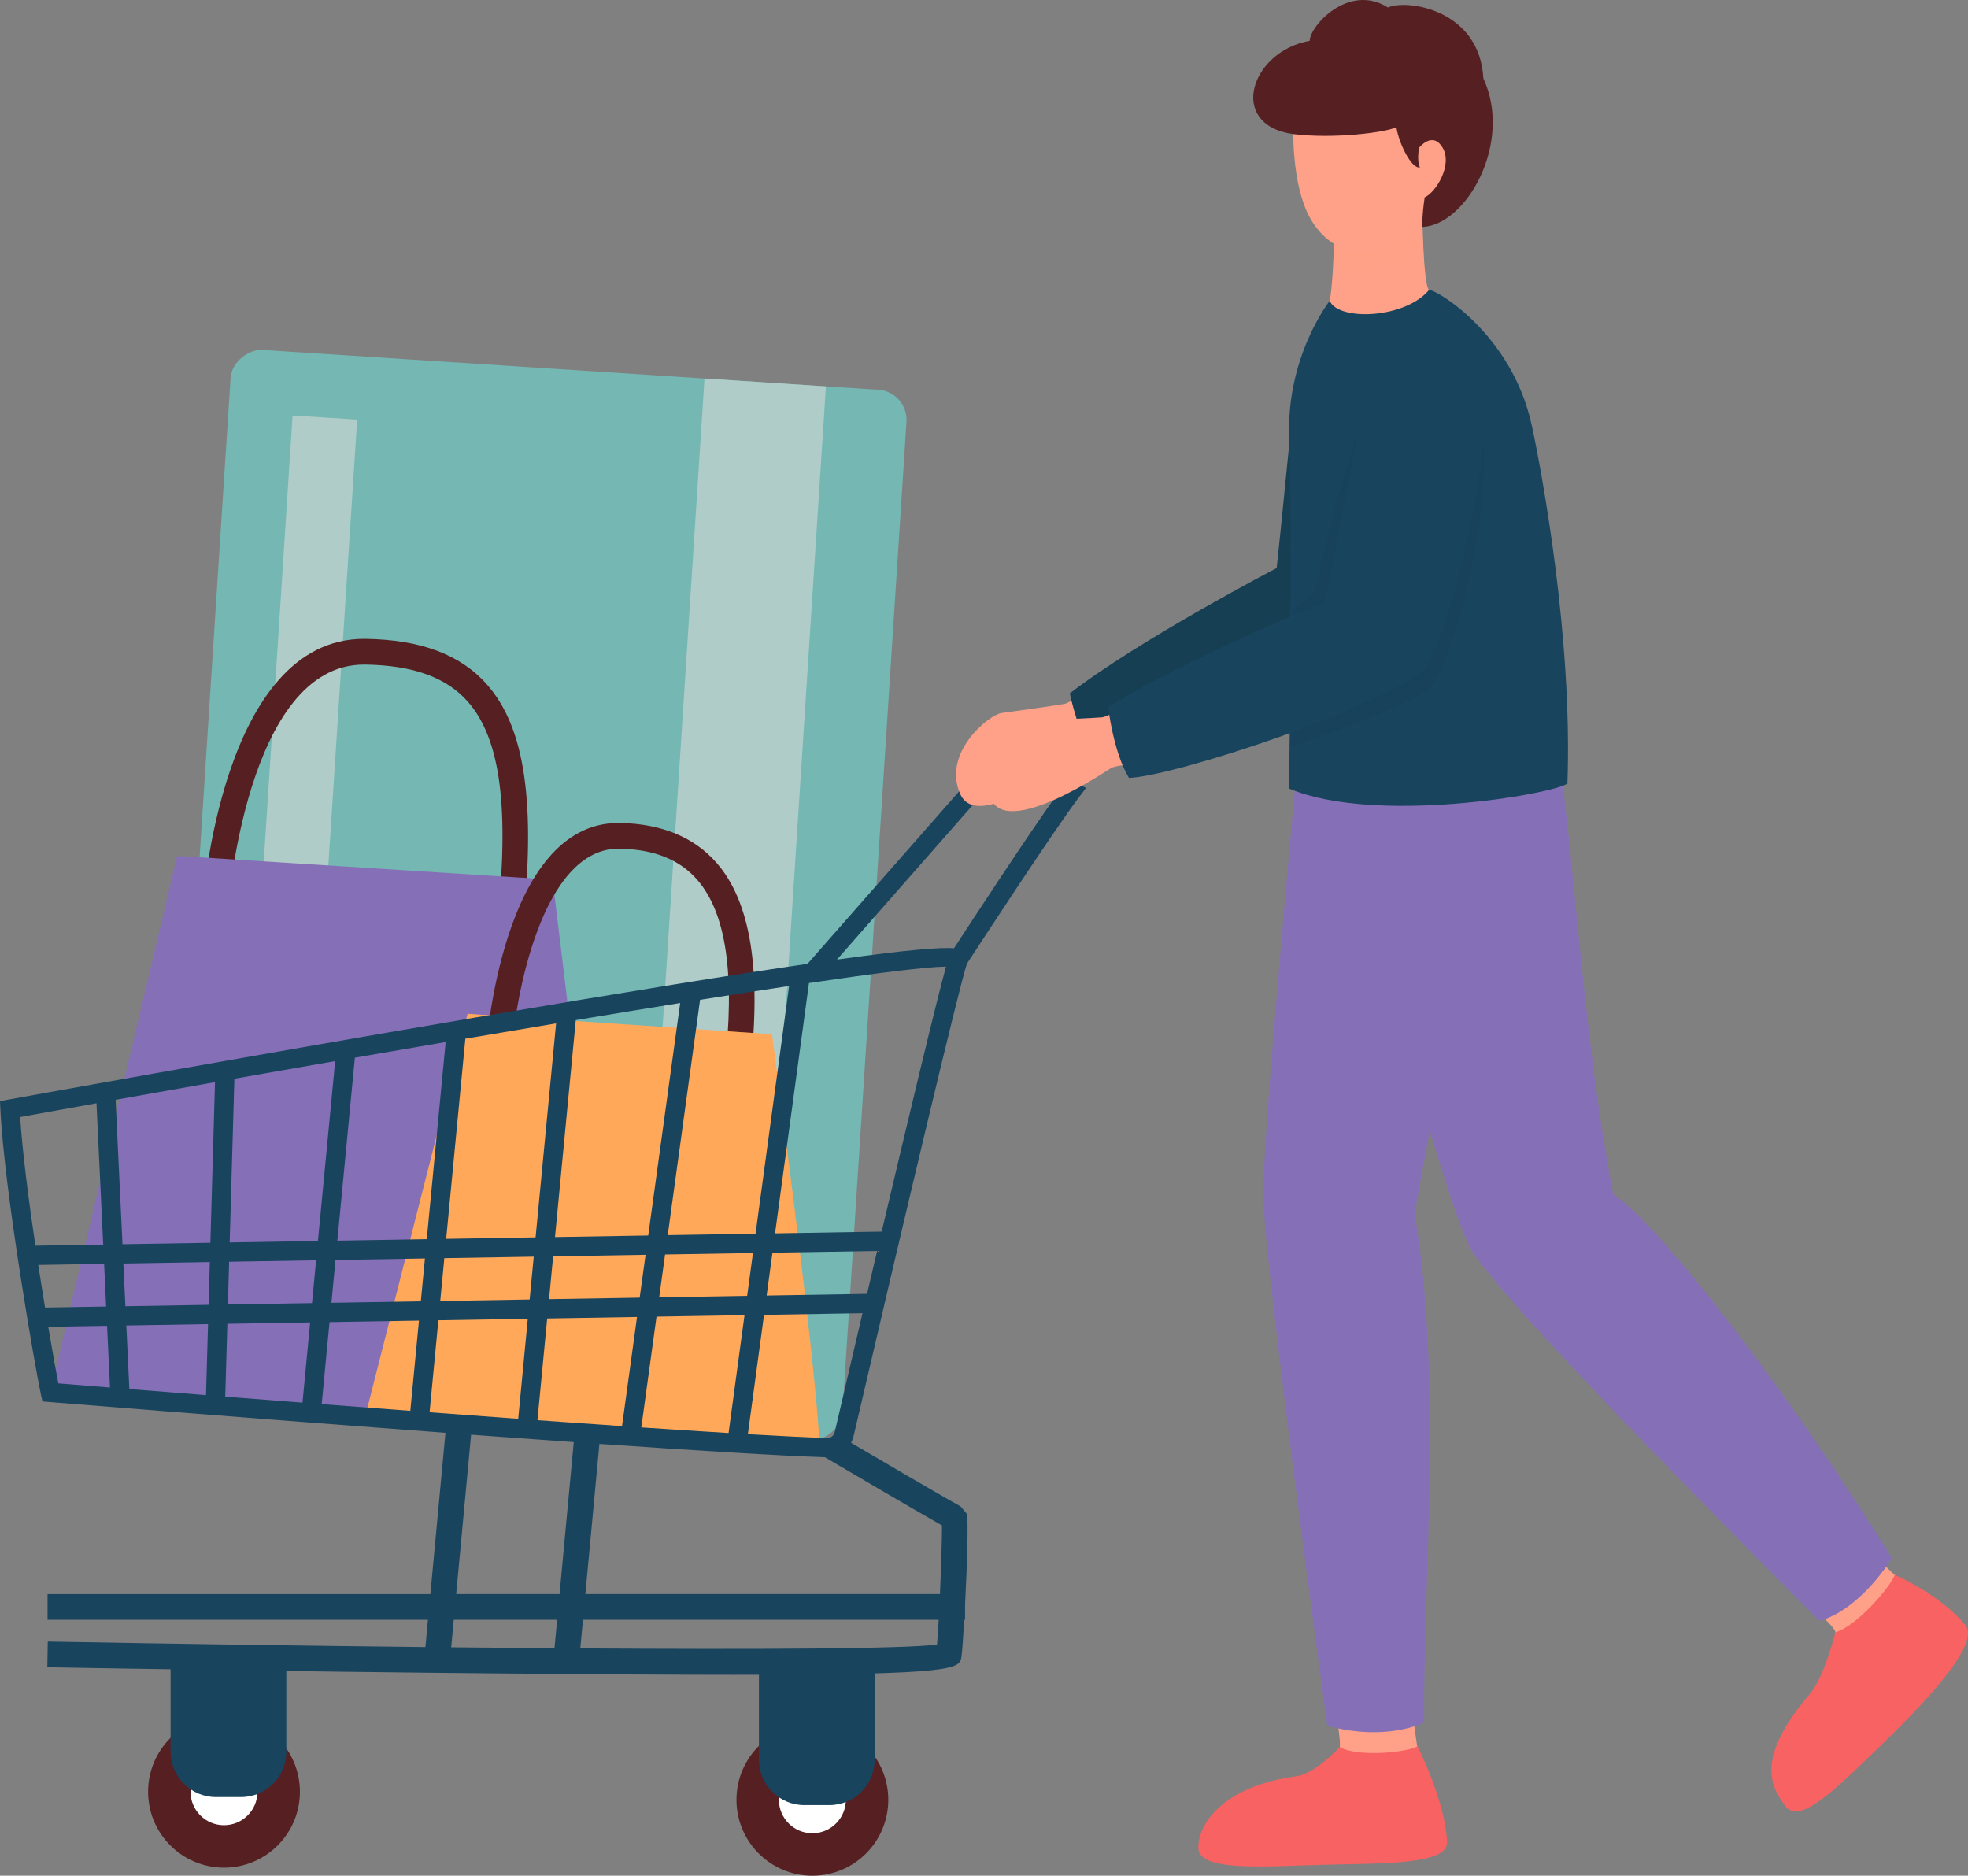
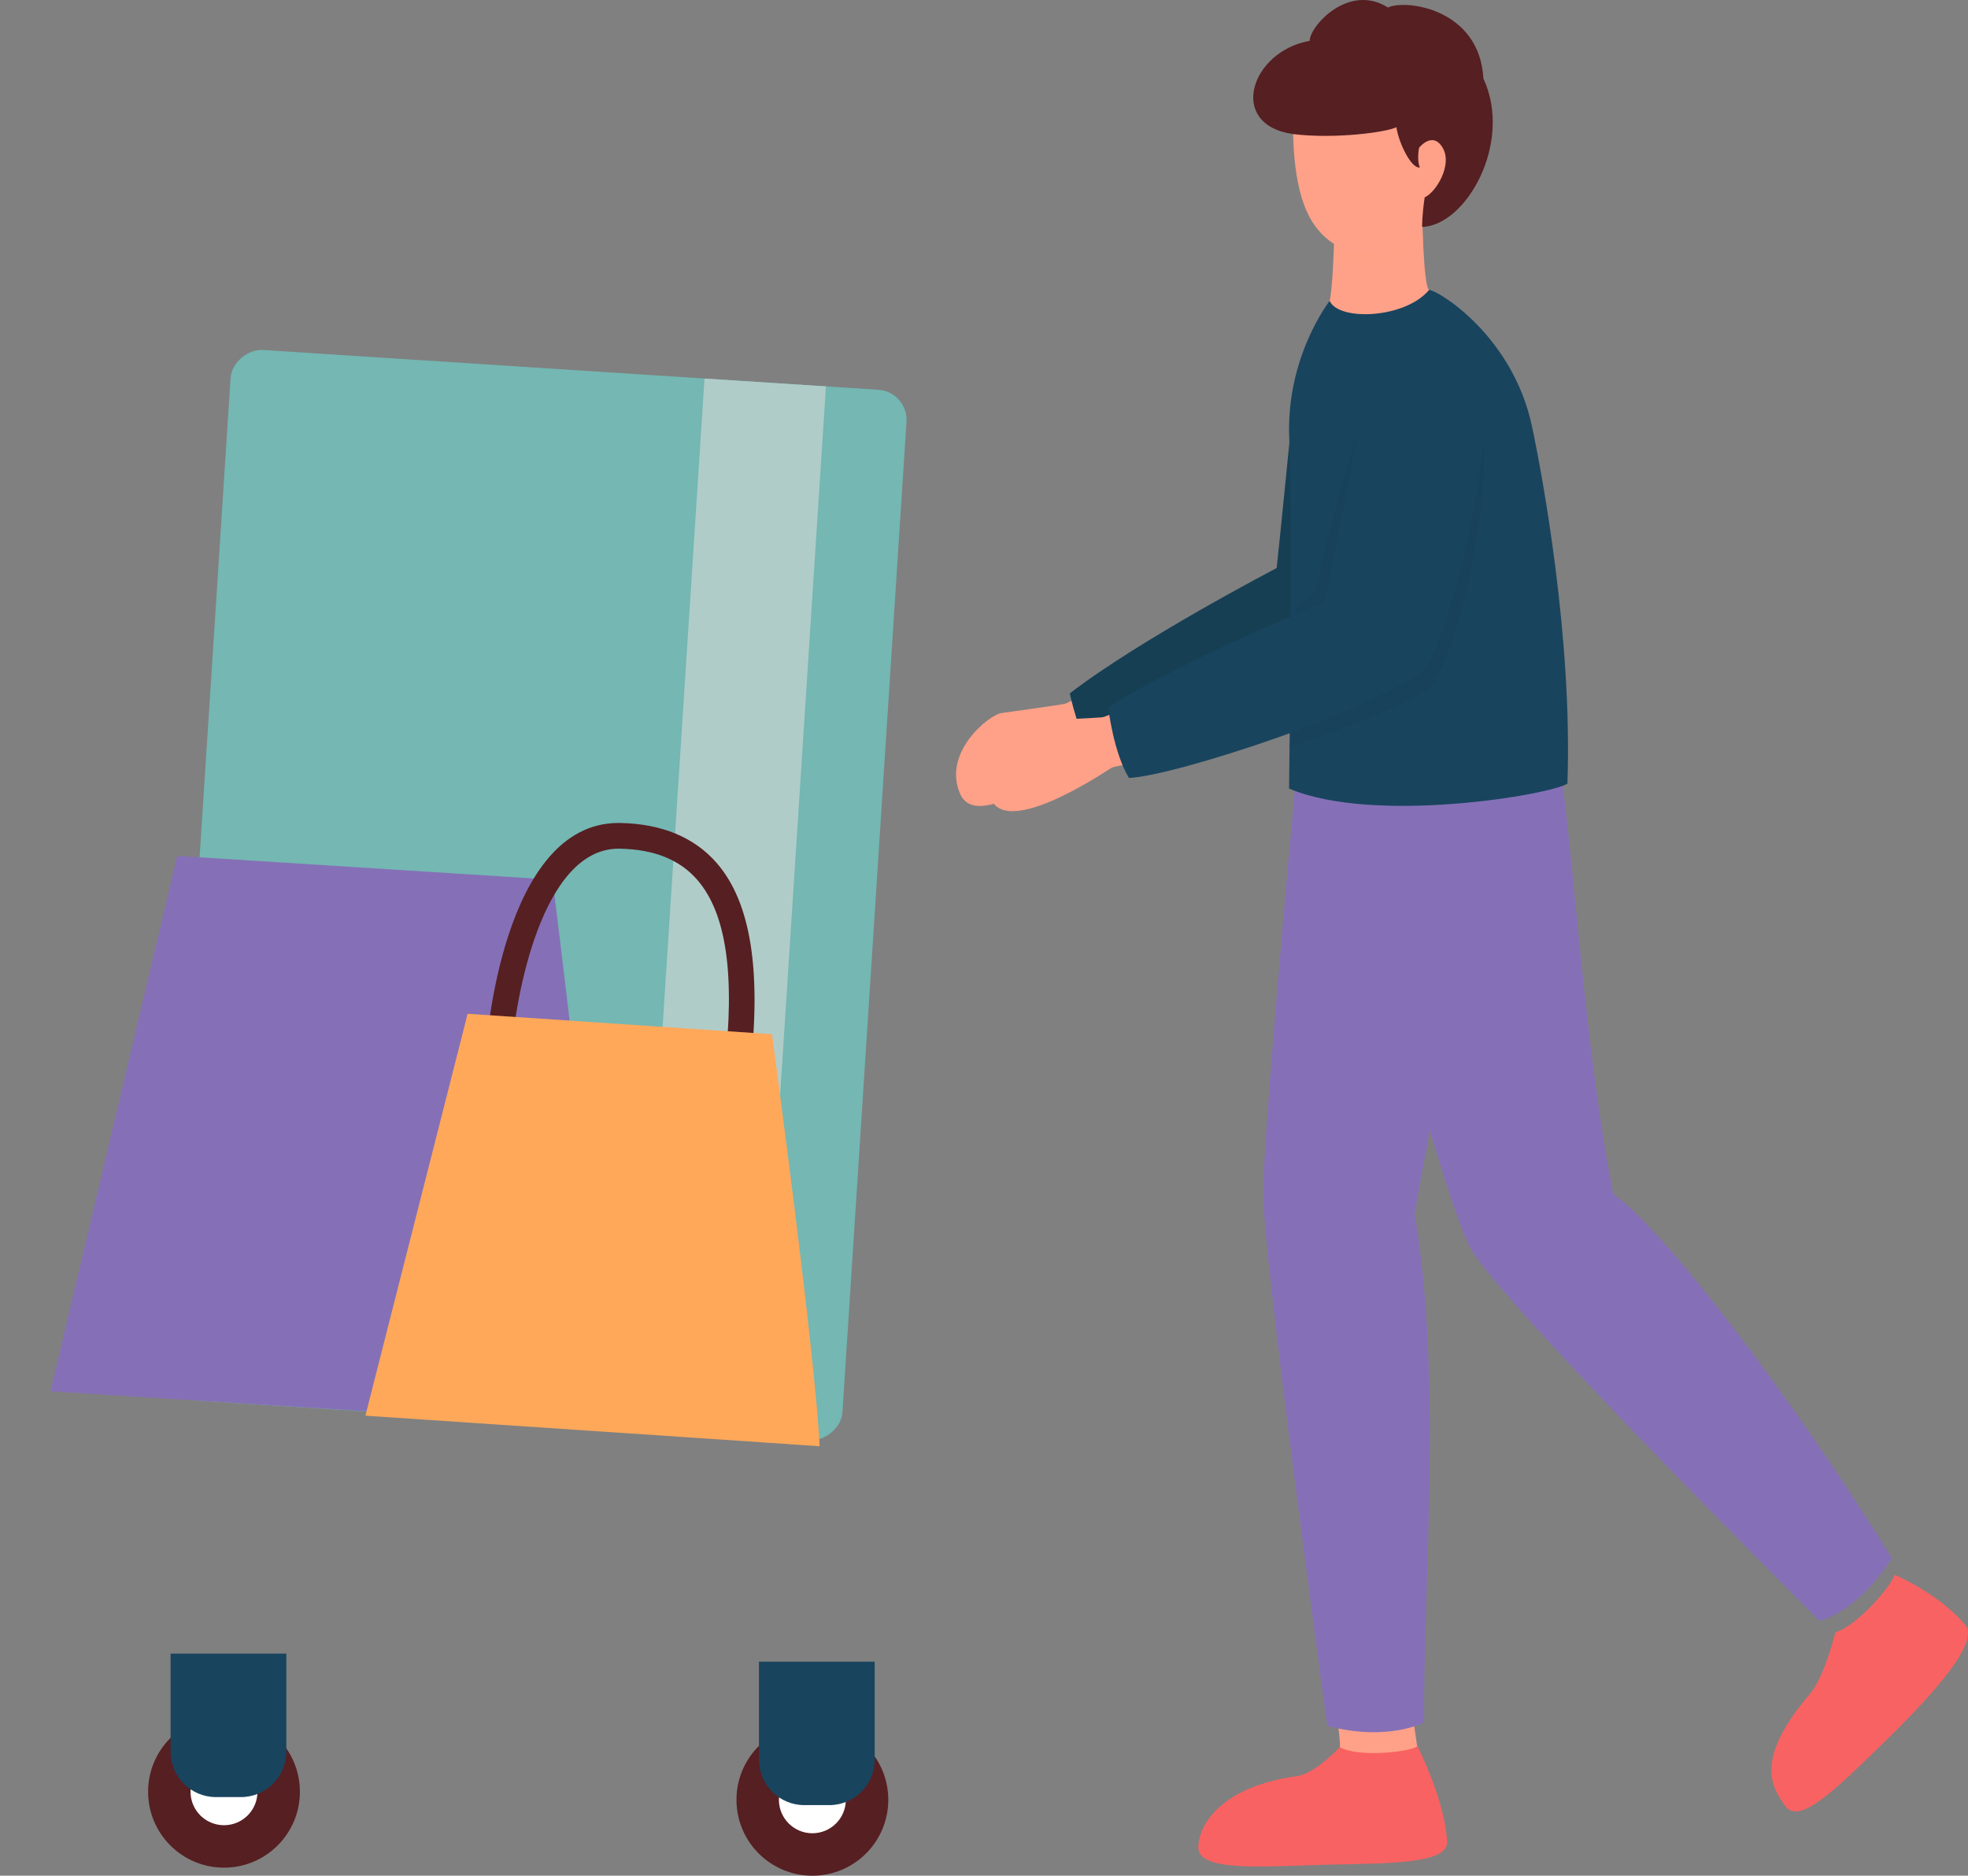
<svg xmlns="http://www.w3.org/2000/svg" width="166.093" height="158.295" viewBox="0 0 166.093 158.295">
  <rect x="0" y="0" width="166.093" height="158.295" fill="#808080" stroke="none" />
  <defs>
    <style>.d,.e,.f,.g{mix-blend-mode:multiply;opacity:.3;}.d,.h{fill:#8570b7;}.i{fill:#fff;}.j{fill:#f96262;}.k{isolation:isolate;}.l{fill:#b0ccc8;}.m,.f{fill:#ffa188;}.e,.n{fill:#163f54;}.o{fill:#561f22;}.p{fill:#74b7b3;}.g,.q{fill:#ffa85a;}.r{fill:#19445e;}</style>
  </defs>
  <g class="k">
    <g id="b">
      <g id="c">
        <rect class="p" x=".864" y="46.957" width="88.834" height="57.164" rx="2.542" ry="2.542" transform="translate(123.584 35.225) rotate(93.699)" />
        <rect class="l" x="17.3" y="71.468" width="88.834" height="10.269" transform="translate(142.141 19.955) rotate(93.699)" />
-         <rect class="l" x="4.324" y="54.157" width="43.391" height="5.463" transform="translate(84.468 34.593) rotate(93.699)" />
-         <path class="o" d="M44.086,78.511l-2.157-.235c1.094-10.032.336-15.916-2.461-19.078-1.801-2.037-4.629-3.055-8.646-3.112-.034-.001-.069-.001-.103-.001-9.95,0-11.475,20.599-11.489,20.808l-2.165-.148c.065-.935,1.704-22.829,13.647-22.829.048,0,.092.001.139.001,4.663.066,8.012,1.323,10.241,3.844,3.236,3.66,4.159,10.059,2.992,20.75Z" />
        <path class="h" d="M14.953,72.23l31.682,2.007c4.85,39.317,4.905,46.172,4.905,46.172l-47.28-2.995,10.692-45.184Z" />
        <path class="o" d="M63.291,90.51l-2.155-.251c.925-7.941.176-13.178-2.291-16.01-1.486-1.705-3.619-2.564-6.524-2.627-.036-.001-.072-.002-.108-.002-6.495,0-8.749,12.598-9.069,17.481l-2.165-.141c.052-.801,1.384-19.509,11.221-19.509.056,0,.111.001.168.002,3.501.076,6.229,1.21,8.113,3.37,2.891,3.319,3.81,9.104,2.81,17.686Z" />
        <path class="q" d="M39.467,85.558l25.685,1.725c3.966,29.608,4.016,34.764,4.016,34.764l-38.33-2.574,8.628-33.916Z" />
        <path class="g" d="M60.194,87.282c3.431,25.615,3.931,32.924,4.004,34.431l4.97.334s-.051-5.157-4.016-34.765l-25.685-1.725-.083.327,20.811,1.397Z" />
        <path class="o" d="M74.968,151.889c0,3.538-2.868,6.406-6.406,6.406s-6.406-2.868-6.406-6.406,2.868-6.406,6.406-6.406,6.406,2.868,6.406,6.406Z" />
        <path class="i" d="M71.386,151.889c0,1.56-1.264,2.824-2.824,2.824s-2.824-1.264-2.824-2.824,1.264-2.824,2.824-2.824,2.824,1.264,2.824,2.824Z" />
        <path class="r" d="M64.053,140.233h9.769v8.275c0,2.114-1.716,3.83-3.83,3.83h-2.109c-2.114,0-3.83-1.716-3.83-3.83v-8.275h0Z" />
        <path class="o" d="M25.311,151.21c0,3.538-2.868,6.406-6.406,6.406s-6.406-2.868-6.406-6.406,2.868-6.406,6.406-6.406,6.406,2.868,6.406,6.406Z" />
        <path class="i" d="M21.729,151.21c0,1.56-1.264,2.824-2.824,2.824s-2.824-1.264-2.824-2.824,1.264-2.824,2.824-2.824,2.824,1.264,2.824,2.824Z" />
        <path class="r" d="M14.396,139.555h9.769v8.275c0,2.114-1.716,3.83-3.83,3.83h-2.109c-2.114,0-3.83-1.716-3.83-3.83v-8.275h0Z" />
-         <path class="r" d="M81.606,81.328c.637-.979,7.283-11.183,9.478-14.075l.573-.755-.834-.452c-3.739-2.03-5.987-2.792-6.081-2.823l-.513-.172-16.074,18.288c-6.049.883-14.897,2.297-27.927,4.512-19.617,3.335-39.33,6.91-39.527,6.946l-.701.127.034.712c.328,6.895,2.982,22.076,3.419,24.049l.13.586.599.049c.292.024,16.697,1.358,33.413,2.598l-1.273,13.611H4.012v2.169h32.106l-.215,2.302c-10.557-.114-21.467-.278-30.786-.446l-1.085-.02-.039,2.169,1.084.02c.188.003,18.903.341,37.409.508,8.105.074,14.498.11,19.547.11,18.839,0,18.933-.509,19.111-1.515.049-.282.141-1.533.233-3.128h.071v-1.297c.169-3.249.304-7.155.133-7.665l-.509-.608c-1.554-.847-7.975-4.622-9.244-5.369.088-.17.163-.349.208-.543,4.044-17.379,8.943-38.105,9.57-39.888ZM70.451,120.846c-.071.306-.325.507-.593.512h-.001c-1.693-.053-4.009-.168-6.739-.326l1.364-10.069,8.31-.138c-.969,4.135-1.81,7.741-2.341,10.021ZM45.358,119.852l.823-8.584,7.582-.126-1.266,9.211c-2.299-.157-4.693-.325-7.138-.5ZM10.413,106.629l7.295-.121-.104,3.609-7.021.117-.171-3.604ZM8.957,110.26l-5.156.086c-.187-1.139-.38-2.346-.572-3.597l5.556-.093.171,3.604ZM73.175,109.191l-8.472.141.49-3.615,8.834-.147c-.289,1.228-.575,2.442-.851,3.621ZM63.057,109.359l-7.424.124.497-3.615,7.417-.123-.49,3.615ZM56.354,104.237l2.729-19.859c2.69-.429,5.214-.822,7.516-1.168l-2.832,20.903-7.413.123ZM54.708,104.264l-7.868.131,1.754-18.307c3.063-.509,6.021-.994,8.81-1.442l-2.696,19.618ZM54.484,105.895l-.497,3.615-7.649.127.346-3.613,7.8-.13ZM44.7,109.665l-7.546.126.346-3.613,7.546-.126-.346,3.613ZM35.516,109.818l-7.546.126.346-3.613,7.547-.126-.346,3.612ZM26.332,109.971l-7.098.118.104-3.608,7.34-.122-.346,3.613ZM28.471,104.701l1.479-15.442c2.569-.445,5.131-.887,7.662-1.319l-1.594,16.635-7.547.126ZM26.834,104.728l-7.45.124.397-13.816c2.817-.496,5.662-.995,8.506-1.489l-1.454,15.181ZM17.756,104.879l-7.419.123-.579-12.187c2.735-.489,5.542-.988,8.387-1.491l-.39,13.554ZM17.558,111.744l-.172,5.993c-2.423-.19-4.605-.363-6.469-.511l-.255-5.367,6.896-.115ZM19.187,111.717l6.989-.116-.648,6.77c-2.282-.176-4.467-.346-6.517-.506l.177-6.147ZM27.813,111.574l7.546-.126-.73,7.615c-2.542-.191-5.054-.382-7.48-.568l.663-6.922ZM36.998,111.421l7.546-.126-.809,8.44c-2.477-.179-4.985-.364-7.481-.55l.744-7.764ZM55.409,111.114l7.427-.124-1.347,9.945c-2.244-.135-4.729-.296-7.365-.473l1.285-9.348ZM74.411,103.936l-8.998.15,2.862-21.125c5.735-.847,9.898-1.368,11.566-1.389-.856,3.103-3.218,12.983-5.43,22.365ZM84.726,64.95c.753.292,2.322.946,4.498,2.085-2.405,3.337-7.382,10.951-8.708,12.986-1.121-.08-3.681.096-9.881.961l14.092-16.032ZM46.932,86.365l-1.73,18.057-7.546.126,1.618-16.891c2.601-.443,5.162-.875,7.658-1.292ZM8.143,93.106l.566,11.924-5.723.095c-.58-3.916-1.1-7.969-1.286-10.858,2.081-.377,4.239-.766,6.444-1.161ZM4.072,111.969l4.963-.083.247,5.209c-2.052-.164-3.575-.287-4.359-.35-.184-.941-.494-2.663-.851-4.776ZM39.758,121.076c2.928.215,5.844.426,8.665.625l-1.199,12.826h-8.724l1.258-13.451ZM38.08,139.021l.217-2.325h8.724l-.225,2.402c-2.838-.021-5.757-.047-8.717-.077ZM79.081,138.792c-2.886.362-15.157.418-30.107.321l.226-2.417h30.021c-.046.842-.095,1.579-.14,2.096ZM79.328,134.527h-29.925l1.185-12.675c8.046.558,15.086.995,19.033,1.125l.87.512c.292.172,6.627,3.902,9.01,5.246.005,1.051-.071,3.49-.172,5.791Z" />
        <path class="m" d="M90.869,58.884s-.731.454-1.019.519c-.288.066-4.313.638-5.329.772s-5.034,3.323-3.481,6.834c1.553,3.51,9.701-3.263,9.979-3.443.278-.18,2.541-.747,2.541-.747l-2.691-3.935Z" />
        <path class="n" d="M119.852,31.245s.042,18.011-3.22,21.552-20.163,10.965-24.082,11.489c-1.496-2.014-2.263-5.77-2.263-5.77,5.917-4.561,17.459-10.577,17.459-10.577.921-8.556,1.237-13.367,1.945-17.048.708-3.681,10.313-5.37,10.162.354Z" />
        <path class="m" d="M119.111,143.861s.341,2.529.465,3.338c.124.809,1.302,3.237,1.395,3.574-2.604,1.652-10.416.91-11.036.337.496-.843,2.852-3.102,3.1-3.507.248-.405-.465-4.046-.465-4.046l6.541.303Z" />
        <path class="m" d="M112.61,19.873s-.002.094-.007.259c-.027.927-.135,4.09-.383,5.262-.292,1.38-2.583,6.134-2.583,6.134,5.508,3.783,16.435,2.431,17.409,1.153-1.511-1.585-5.955-7.849-6.442-8.207s-.585-6.798-.585-6.798l-7.409,2.198Z" />
        <path class="f" d="M120.11,20.55c-.07-1.508-.091-2.876-.091-2.876l-7.409,2.198s-.002.094-.007.259c-.01.347-.032,1.236-.067,1.989,1.772,1.474,5.389.512,7.574-1.57Z" />
        <path class="m" d="M94.075,60.114s-.768.383-1.06.422-4.35.23-5.374.268c-1.024.038-5.301,2.837-4.058,6.479,1.243,3.642,9.944-2.338,10.236-2.492.292-.153,2.596-.506,2.596-.506l-2.34-4.171Z" />
        <path class="j" d="M119.623,147.363s2.32,4.515,2.508,8.076c.075,1.934-5.315,1.802-10.404,1.934-5.089.132-10.593.616-10.593-1.451s2.149-5.187,8.293-6.022c1.583-.22,3.65-2.458,3.65-2.458,1.555.901,5.922.417,6.545-.079Z" />
-         <path class="m" d="M157.457,130.505s1.698,1.702,2.252,2.236c.555.534,2.839,1.556,3.102,1.749-1.067,3.142-7.5,8.181-8.303,8.185-.097-1.005.435-4.436.396-4.925-.039-.489-2.654-2.781-2.654-2.781l5.207-4.464Z" />
-         <path class="j" d="M159.903,132.898s3.743,1.592,5.969,4.246c1.186,1.463-2.604,5.74-6.822,9.851-4.218,4.111-7.179,7.044-8.378,5.418-1.199-1.626-2.602-3.994,2.099-9.49,1.209-1.42,2.133-5.173,2.133-5.173,1.835-.515,4.761-3.97,4.999-4.852Z" />
+         <path class="j" d="M159.903,132.898s3.743,1.592,5.969,4.246c1.186,1.463-2.604,5.74-6.822,9.851-4.218,4.111-7.179,7.044-8.378,5.418-1.199-1.626-2.602-3.994,2.099-9.49,1.209-1.42,2.133-5.173,2.133-5.173,1.835-.515,4.761-3.97,4.999-4.852" />
        <path class="h" d="M109.561,63.571s-2.951,31.731-2.951,37.172,5.407,44.905,5.407,44.905c5.06,1.36,8.172-.283,8.172-.283-.073-11.838,1.572-29.141-.8-42.914,2.681-15.646,8.326-39.787,8.326-39.787l-18.154.907Z" />
        <path class="h" d="M111.901,62.664s9.512,37.978,12.239,42.739c2.727,4.761,28.066,30.031,29.429,31.391,3.545-1.02,6.099-5.292,6.099-5.292-8.57-13.9-19.614-28.164-23.512-30.715-3.216-16.495-3.676-38.251-5.585-39.441-3.681-.17-18.67,1.317-18.67,1.317Z" />
        <path class="r" d="M112.22,25.393s-3.704,4.703-3.412,11.603c.292,6.901-.016,29.552-.016,29.552,7.214,3.067,22.178.5,23.494-.42.439-12.268-2.126-26.125-3.005-30.205-1.666-7.731-8.091-11.525-8.676-11.45-1.998,2.402-7.604,2.658-8.384.92Z" />
        <path class="r" d="M125.332,35.31s-1.516,17.942-5.072,21.162c-3.555,3.22-21.03,9.026-24.978,9.18-1.316-2.147-1.755-5.96-1.755-5.96,6.288-3.987,18.303-8.894,18.303-8.894,1.657-8.434,2.388-13.196,3.412-16.796,1.024-3.6,10.736-4.379,10.09,1.308Z" />
        <path class="e" d="M109.019,61.817s8.619-3.246,10.843-5.017,5.328-16.123,5.297-19.723c.527,5.449-1.702,16.79-4.273,20.72-1.286,1.697-12.079,5.269-12.079,5.269l.213-1.249Z" />
        <path class="e" d="M109.019,51.985l2.811-1.187c.608-3.138,2.799-14.366,2.799-14.366-2.228,6.54-3.514,13.415-3.771,13.639-.257.224-1.876,1.283-1.838,1.914Z" />
        <path class="d" d="M120.682,95.391s3.169-15.32,4.257-20.364c-.23,10.495-3.597,22.56-3.597,22.56l-.66-2.196Z" />
        <path class="m" d="M116.946,2.026c-3.925-.739-7.534,2.366-7.754,6.417-.186,3.418-.035,7.954,1.686,10.464,3.814,5.562,12.02.686,12.804-7.258.543-5.506-2.532-8.832-6.735-9.623Z" />
        <path class="o" d="M119.767,12.469s1.136-1.444,1.988,0c.852,1.444-.55,3.753-1.518,4.186-.234,1.588-.213,2.497-.213,2.497,3.719-.115,7.684-7.116,5.169-12.53-.314-5.847-6.492-6.713-8.054-5.991-3.337-2.093-6.605,1.587-6.604,2.815-4.971.866-7,7.074-1.405,7.868,3.465.433,7.867-.144,8.719-.578.213,1.371,1.278,3.537,1.988,3.393-.284-.577-.071-1.66-.071-1.66Z" />
      </g>
    </g>
  </g>
</svg>